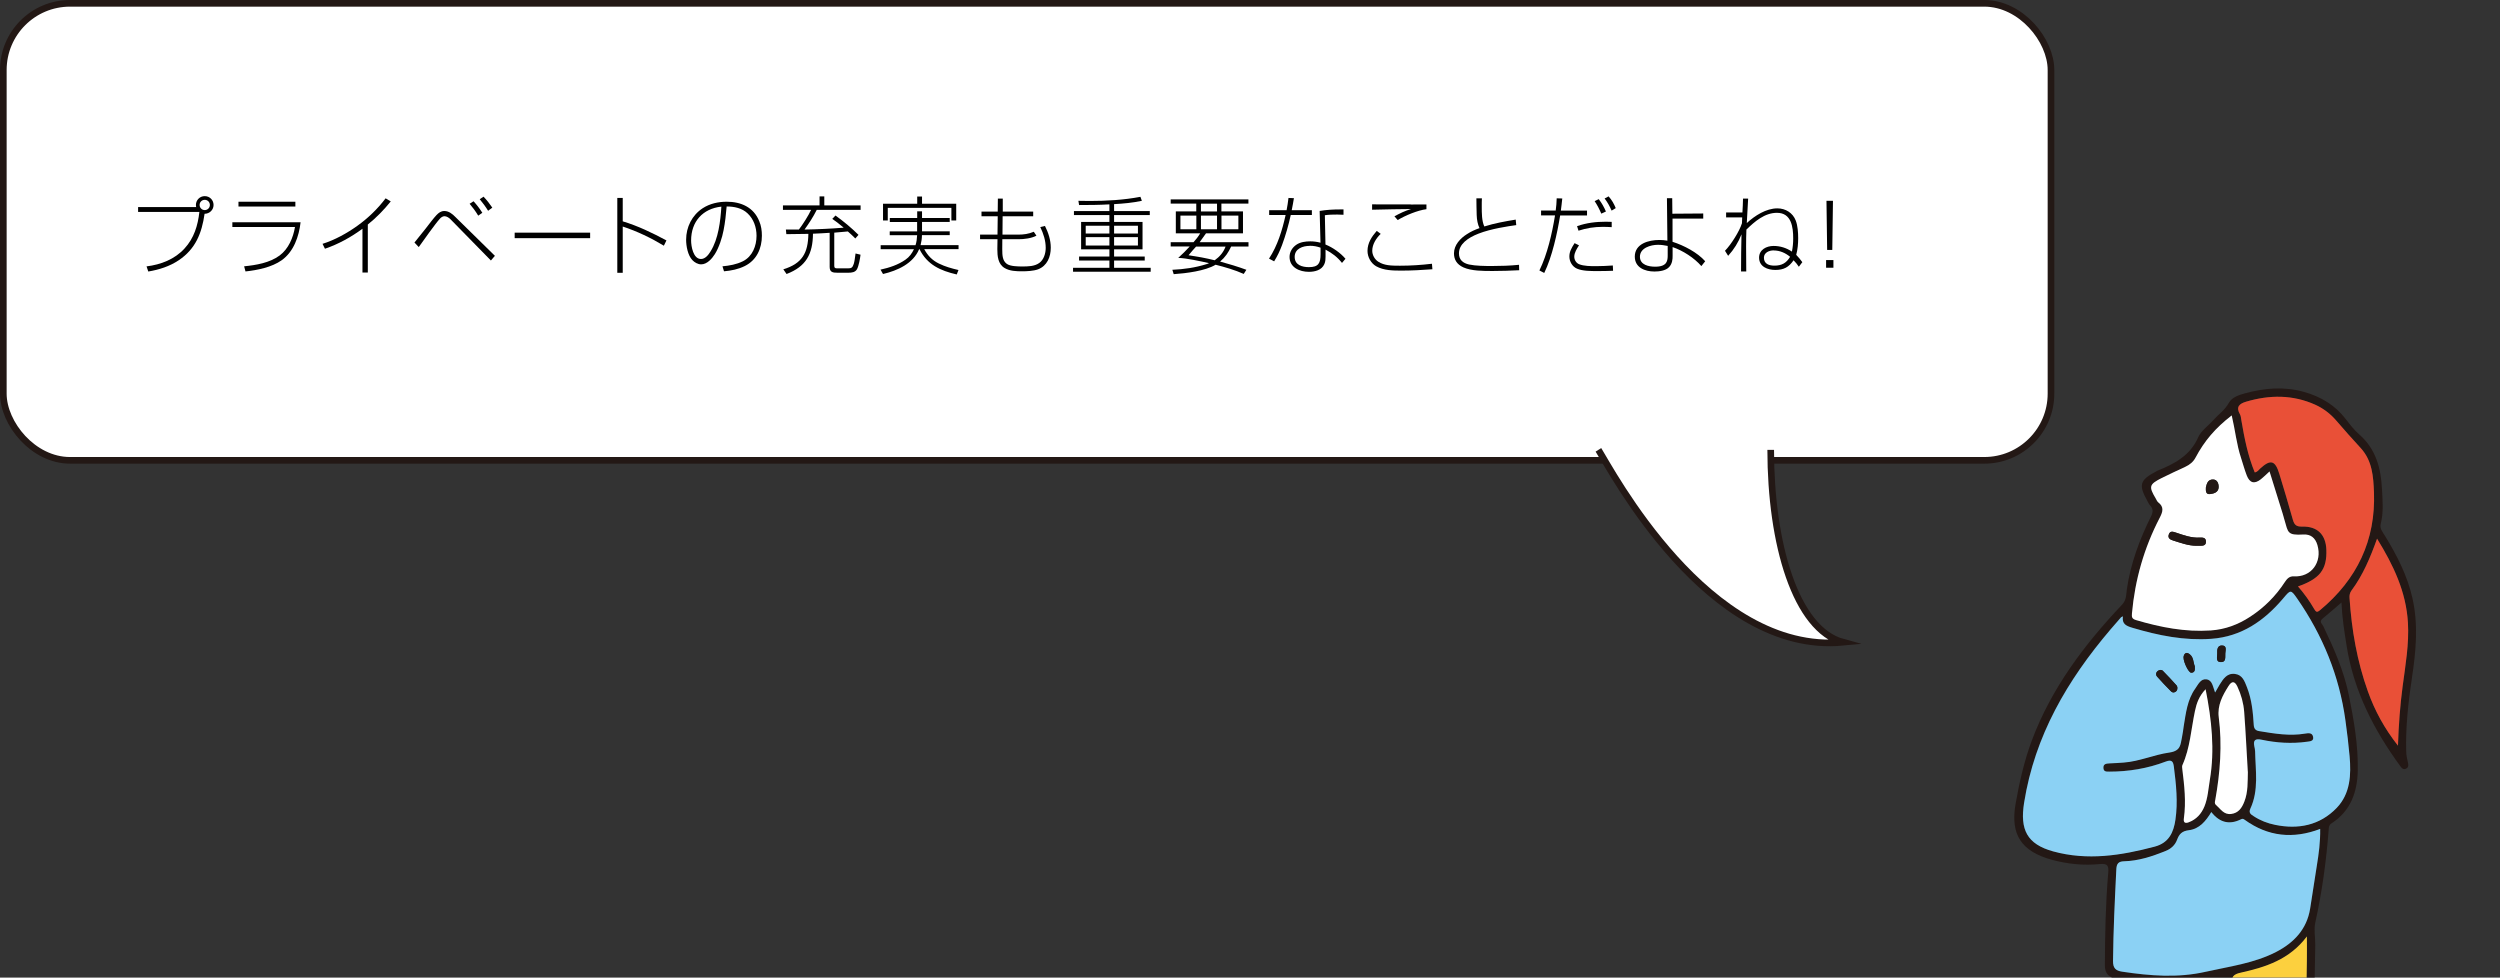
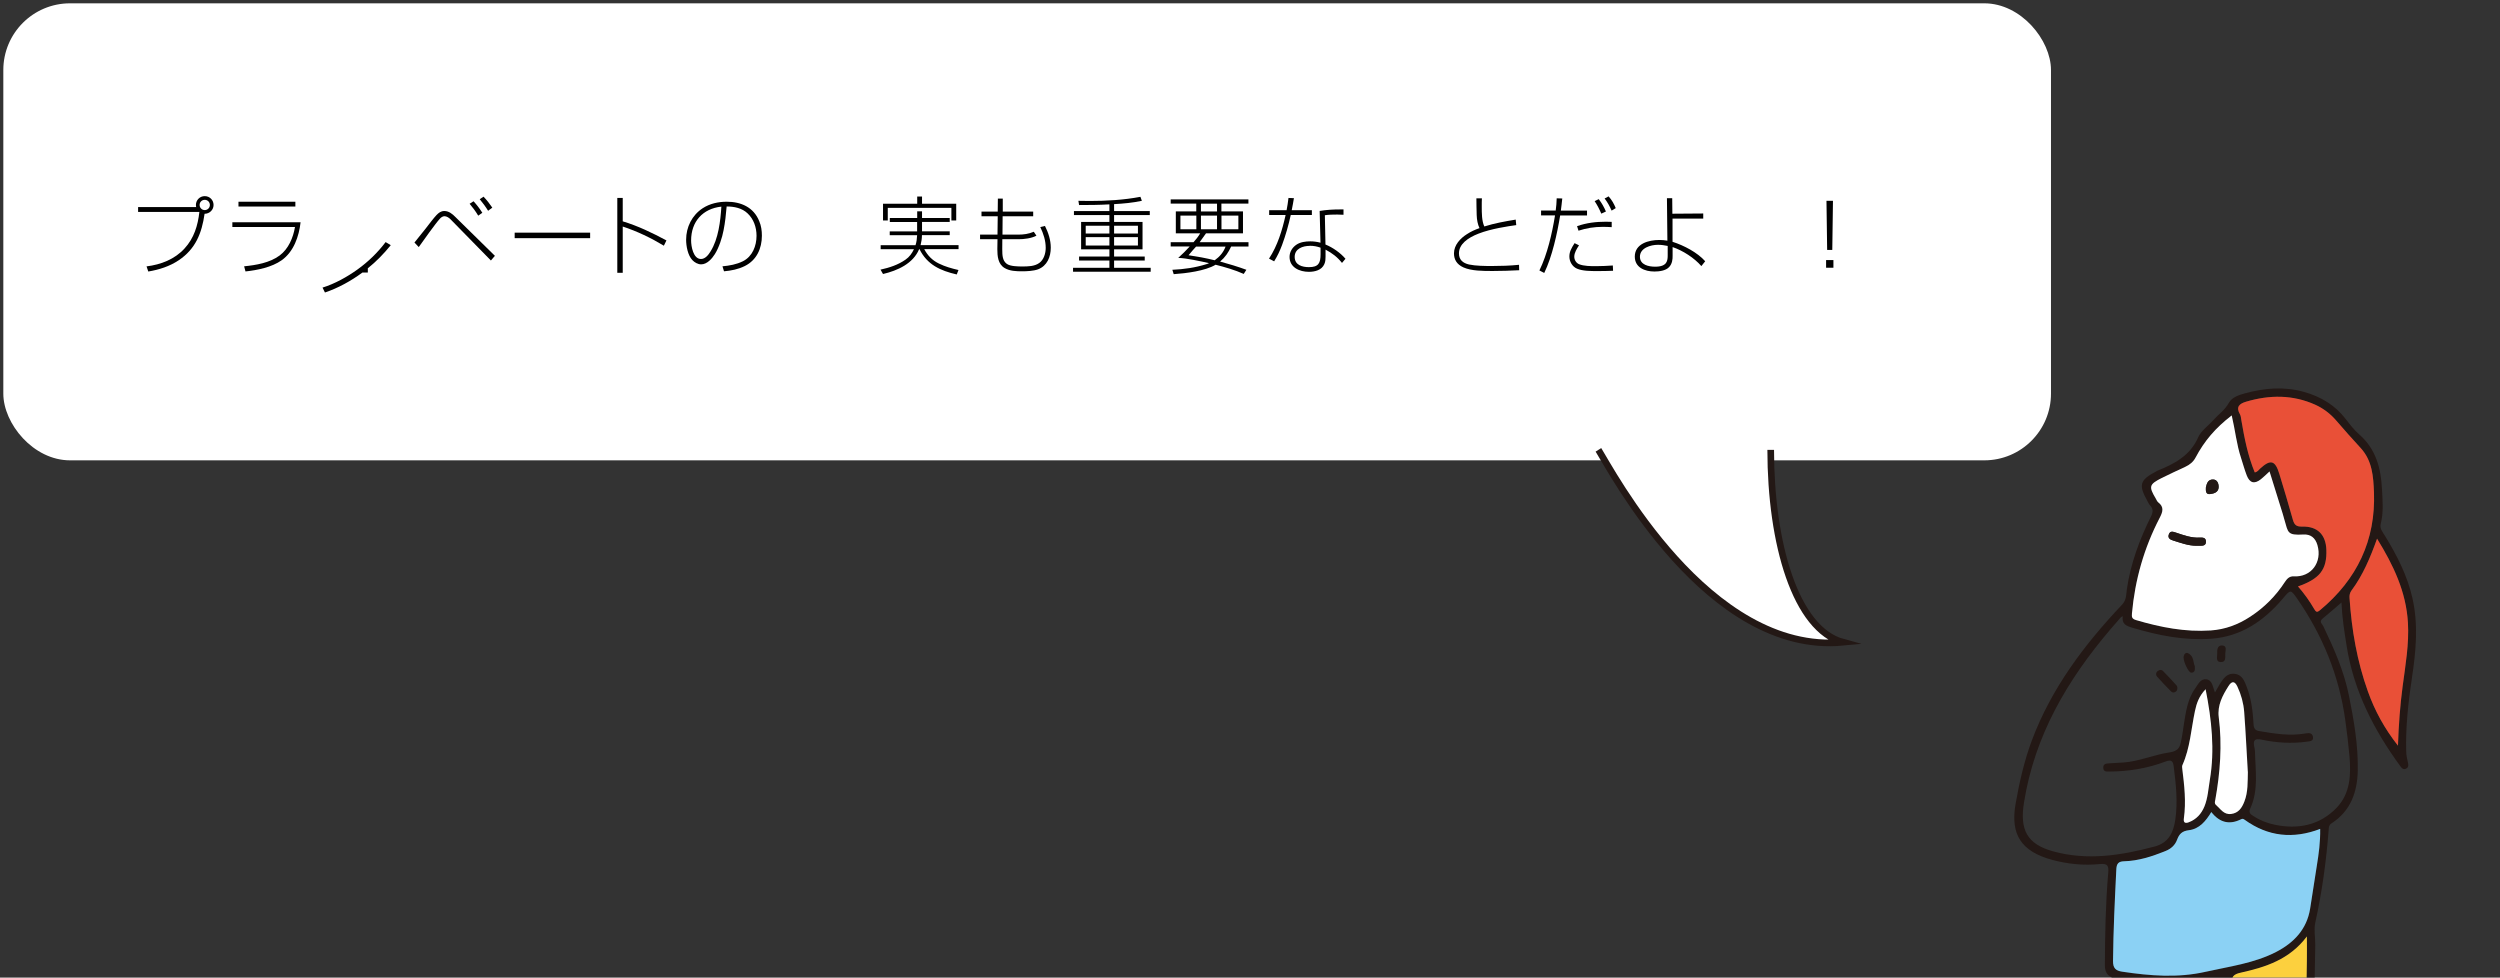
<svg xmlns="http://www.w3.org/2000/svg" id="_レイヤー_2" width="331.28" height="129.54" viewBox="0 0 331.28 129.54">
  <rect x="0" y="0" width="331.28" height="129.54" fill="#333333" stroke="none" />
  <defs>
    <style>.cls-1,.cls-2{fill:none;}.cls-3{fill:#8bd1f4;}.cls-2,.cls-4{stroke:#231815;stroke-miterlimit:10;stroke-width:.88px;}.cls-5{fill:#231815;}.cls-6,.cls-4{fill:#fff;}.cls-7{fill:#e95037;}.cls-8{fill:#fcd03e;}.cls-9{clip-path:url(#clippath);}</style>
    <clipPath id="clippath">
      <rect class="cls-1" x="263.05" y="35.76" width="68.23" height="93.77" />
    </clipPath>
  </defs>
  <g id="_レイヤー_1-2">
    <g class="cls-9">
      <path class="cls-5" d="M289.92,173.04c-2.83,1.33-5.57,2.15-8.53,1.98-2.32-.13-4.45-.75-6.12-2.49-1.55-1.62-1.5-3.05.33-4.35,2.38-1.68,5.06-2.6,7.99-2.69.56-.02.75-.12.65-.69-.65-3.47-.29-6.98-.26-10.47.04-5.59-.3-11.17-.46-16.75-.06-2.19-.17-4.39-.03-6.57.05-.76-.24-.92-.85-.95-.85-.04-1.68-.2-2.49-.43-.86-.25-1.23-.78-1.23-1.71.02-4.07.09-8.13.44-12.19.08-.92.02-1.35-1.14-1.23-2.11.21-4.22,0-6.3-.56-4.04-1.11-5.56-3.31-4.83-7.44.5-2.84,1.14-5.66,2.15-8.38,2.6-6.93,6.95-12.7,11.98-18.02.58-.62.52-1.39.62-2.07.5-3.38,1.67-6.53,3.18-9.57.29-.58.34-1.02-.12-1.5-.14-.15-.23-.35-.33-.54-1.22-2.18-1.04-2.8,1.16-3.96.03-.02.06-.04.09-.06,2.29-.92,4.4-2,5.48-4.48.38-.86,1.3-1.47,1.95-2.21.69-.78,1.57-1.36,2.1-2.33.4-.73,1.32-1.04,2.14-1.26,2.59-.71,5.21-.93,7.84-.18,2.19.62,4.08,1.73,5.49,3.57.56.73,1.13,1.47,1.82,2.07,2.19,1.92,2.86,4.45,3,7.21.08,1.55.23,3.1-.17,4.64-.16.63.3,1.13.6,1.63,1.57,2.57,2.93,5.22,3.6,8.18.81,3.55.47,7.09-.07,10.64-.48,3.22-.84,6.45-.75,9.71.01.52.14,1.05.25,1.56.06.31.04.56-.28.71-.31.14-.51,0-.7-.26-3.54-4.84-6.23-10.04-7.17-16.04-.29-1.84-.59-3.67-.68-5.72-.92.78-1.69,1.48-2.5,2.13-.51.41-.05.71.09,1,1.43,2.99,2.77,6.01,3.42,9.29.65,3.26,1.22,6.54,1.15,9.87-.06,2.83-.94,5.35-3.49,6.98-.32.21-.34.48-.36.81-.32,4.15-.88,8.27-1.78,12.35-.2.91,0,1.94,0,2.92-.1,5.66-.19,11.32-.33,16.97-.18,7.49-.66,14.97-1.03,22.45-.3,6.1-2.93,11-7.75,14.72-1.32,1.02-2.79,1.78-4.44,2.15-3.08.68-5.6-1.39-4.64-4.71.34-1.18.83-2.31,1.27-3.7ZM293.52,91.74c.24-.41.4-.72.58-1.01.48-.75.95-1.56,2.02-1.44,1.01.11,1.31.98,1.61,1.76.62,1.6.8,3.29.9,4.98.03.54.26.76.71.84,2.02.34,4.05.68,6.1.33.43-.07.93-.15,1.05.4.14.62-.41.63-.82.68-2.02.28-4.02.15-6-.27-.86-.18-1.13.07-.96.89.04.21.09.42.1.63.05,2.56.51,5.16-.63,7.62-.27.59.12.79.45,1,.86.57,1.83.94,2.82,1.14,3.08.64,5.94.07,8.17-2.24,1.83-1.9,1.93-4.39,1.71-6.87-.14-1.58-.33-3.16-.55-4.73-.81-5.9-3.01-11.26-6.39-16.14-.87-1.25-.88-1.18-1.88,0-2.5,2.95-5.51,5.04-9.5,5.33-3.57.26-7.01-.44-10.42-1.45-.84-.25-1.45-.49-1.3-1.53-.14.07-.21.09-.25.14-.47.53-.93,1.06-1.39,1.6-5.71,6.71-10.04,14.08-11.45,22.96-.57,3.57.38,5.49,3.85,6.45,4.54,1.26,9,.55,13.45-.63,1.9-.5,2.51-1.91,2.75-3.55.35-2.36.09-4.72-.21-7.08-.09-.67-.28-.94-1.08-.64-2.39.91-4.9,1.32-7.46,1.33-.36,0-.76.04-.79-.47-.04-.55.37-.6.78-.62.63-.03,1.27-.07,1.9-.11,2.09-.15,4.04-1.04,6.06-1.33,1.55-.22,1.46-1.09,1.67-2.03.11-.48.15-.97.23-1.46.29-1.74.47-3.51,1.54-5,.38-.54.71-1.3,1.47-1.21.78.1.84.94,1.14,1.72ZM293.03,107.61c-.73,1.21-1.6,2.26-2.98,2.42-.91.11-1.28.51-1.56,1.26-.27.73-.81,1.2-1.54,1.5-1.77.71-3.57,1.31-5.51,1.36-.69.02-.96.3-1,1.02-.2,4.06-.4,8.12-.44,12.19-.01.96.37,1.29,1.23,1.42,3.69.55,7.35.85,11.05.01,3.16-.71,6.4-1.12,9.32-2.62,2.35-1.21,4.08-3,4.52-5.75.3-1.88.57-3.76.88-5.64.26-1.6.48-3.2.45-4.92-3.59,1.38-6.91,1.01-9.99-1.2-.15-.11-.27-.19-.47-.09-1.54.78-2.85.47-3.96-.94ZM305.69,124.1c-2.3,3.07-5.49,4.07-8.77,4.8-1.01.22-1.24.57-1.24,1.56,0,4.49.23,8.98-.17,13.46-.29,3.34-.86,6.65-.89,10.01-.03,3-.07,6.01-.35,9-.03.27-.08.63.05.82.55.79.62,1.71.77,2.6.59,3.54,5.14,5.38,7.99,3.23.26-.19.46-.39.53-.75.32-1.59.67-3.17.79-4.79.44-5.74.49-11.5.82-17.25.37-6.49.33-13,.47-19.49.02-.97,0-1.94,0-3.19ZM295.73,55.05c-2.19,1.69-3.63,3.39-4.81,5.61-.3.57-.79.95-1.37,1.22-1.05.49-2.11.97-3.14,1.49-1.62.82-1.69,1.11-.76,2.69.11.18.19.4.35.53.81.62.57,1.28.18,2.03-2.07,3.98-3.28,8.21-3.68,12.68-.05.51.02.73.55.88,3.23.96,6.51,1.6,9.9,1.37,1.9-.13,3.61-.77,5.22-1.82,1.87-1.22,3.39-2.75,4.6-4.61.28-.42.59-.78,1.18-.74,2.31.13,3.8-1.87,3.12-4.16-.28-.94-.88-1.44-1.87-1.38-2.13.13-2-.26-2.49-1.93-.08-.27-.15-.54-.23-.81-.57-1.85-1.15-3.69-1.75-5.62-.47.43-.79.76-1.15,1.04-.85.67-1.48.5-1.87-.51-.29-.75-.49-1.54-.75-2.3-.6-1.81-.78-3.71-1.24-5.65ZM294.61,137.03c0-2.19-.05-4.38.02-6.57.03-.9-.25-1.03-1.05-.84-2.76.65-5.55,1.08-8.39.7-.56-.08-.57.24-.58.61-.02,1.17-.07,2.33-.06,3.5.09,6.92.62,13.84.53,20.77-.04,2.96-.18,5.92.16,8.89.26,2.23,1.41,3.59,3.28,4.65,2.09,1.19,4.32-.18,4.41-2.42.12-2.75.44-5.49.49-8.25.04-2.61.09-5.23.31-7.83.38-4.4,1.08-8.77.87-13.2ZM304.51,77.71c.83.94,1.54,1.94,2.16,3.01.24.41.39.45.77.13,4.89-4.07,7.38-9.25,7.14-15.63-.08-2.06-.22-4.18-1.76-5.85-1.1-1.19-2.18-2.41-3.24-3.64-.78-.9-1.69-1.6-2.76-2.09-3.01-1.36-6.08-1.33-9.19-.41-.88.26-1.38.68-.81,1.67.13.23.14.54.19.82.4,2.34.86,4.67,1.77,6.88.37-.06.52-.32.72-.51,1.37-1.27,1.98-1.11,2.54.71.61,2.02,1.23,4.04,1.79,6.07.19.68.47.93,1.22.91,2.03-.06,3.15,1.06,3.22,3.07.09,2.62-.85,3.84-3.76,4.86ZM314.99,71.38c-.91,2.54-1.88,4.84-3.39,6.87-.23.3-.29.6-.26.98.28,4.24.99,8.4,2.44,12.41.92,2.55,2.19,4.9,3.98,7.17.09-2.77.29-5.32.62-7.88.37-2.8.86-5.58.7-8.43-.24-4.07-1.9-7.59-4.09-11.12ZM302.92,171.1c-1.78.75-3.47.91-5.22,0-1.67-.87-2.86-2.18-3.75-4.16-.18,1.38-1.2,1.98-1.54,2.86-.99,2.55-2.2,5.03-2.81,7.7-.37,1.62.43,2.64,2.07,2.94,1.14.2,2.15-.22,3.14-.69,3.83-1.8,6.14-5.05,8.1-8.65ZM290.81,170.41c-2.19-.2-4.07-1.02-5.36-2.78-.73-.99-1.61-1.13-2.65-1.02-.66.07-1.33.2-1.97.38-1.59.46-3.16.98-4.49,2.02-1.33,1.04-1.37,1.63-.23,2.82.78.81,1.72,1.36,2.78,1.66,3.86,1.08,7.44.18,10.86-1.68.53-.29.9-.76,1.05-1.4ZM297.87,102.25c-.15-2.64-.28-5.28-.48-7.92-.09-1.16-.4-2.28-.9-3.35-.37-.77-.76-.74-1.17-.08-.8,1.26-1.49,2.56-1.3,4.14.46,3.68.19,7.33-.46,10.96-.05.25-.13.47.1.67.6.51,1.02,1.31,2,1.19.98-.12,1.43-.81,1.75-1.63.5-1.29.42-2.63.47-3.98ZM292.27,91.33c-.89.93-1.21,1.89-1.42,2.89-.51,2.4-.64,4.89-1.66,7.17-.07.15-.04.35-.02.52.27,2.17.52,4.35.21,6.54-.09.61.22.69.65.52,1-.39,1.68-1.12,2.08-2.11.46-1.13.52-2.33.71-3.5.67-3.99.25-7.92-.56-12.02Z" />
-       <path class="cls-3" d="M293.52,91.74c-.3-.78-.36-1.62-1.14-1.72-.76-.1-1.09.67-1.47,1.21-1.07,1.49-1.25,3.27-1.54,5-.08.49-.12.98-.23,1.46-.21.94-.12,1.81-1.67,2.03-2.02.28-3.97,1.18-6.06,1.33-.63.05-1.27.08-1.9.11-.41.02-.82.07-.78.62.03.51.44.47.79.47,2.56,0,5.07-.42,7.46-1.33.79-.3.99-.03,1.08.64.3,2.35.56,4.72.21,7.08-.24,1.64-.85,3.05-2.75,3.55-4.45,1.18-8.91,1.88-13.45.63-3.47-.96-4.42-2.88-3.85-6.45,1.41-8.88,5.74-16.25,11.45-22.96.46-.54.92-1.07,1.39-1.6.04-.05.12-.06.25-.14-.15,1.04.46,1.28,1.3,1.53,3.41,1.01,6.85,1.71,10.42,1.45,3.99-.29,7-2.38,9.5-5.33,1-1.18,1.01-1.25,1.88,0,3.38,4.88,5.58,10.24,6.39,16.14.22,1.57.41,3.15.55,4.73.22,2.48.11,4.97-1.71,6.87-2.23,2.31-5.08,2.88-8.17,2.24-.99-.2-1.96-.57-2.82-1.14-.33-.22-.72-.41-.45-1,1.14-2.45.68-5.05.63-7.62,0-.21-.06-.42-.1-.63-.17-.82.1-1.07.96-.89,1.98.42,3.99.55,6,.27.41-.06.96-.06.82-.68-.12-.54-.62-.47-1.05-.4-2.06.35-4.08,0-6.1-.33-.45-.08-.68-.29-.71-.84-.1-1.69-.27-3.38-.9-4.98-.31-.79-.6-1.65-1.61-1.76-1.07-.12-1.54.69-2.02,1.44-.18.29-.34.6-.58,1.01ZM288.53,91.11s-.03-.19-.11-.29c-.59-.65-1.18-1.3-1.8-1.92-.18-.18-.47-.16-.68,0-.27.21-.29.53-.1.75.58.66,1.2,1.29,1.81,1.92.14.15.33.26.57.13.2-.11.33-.25.31-.6ZM290.84,88.31c-.24-.49-.1-1.4-.93-1.75-.3-.13-.56.18-.57.57,0,.64.68,2.03,1.02,2.02.41-.01.53-.27.47-.83ZM294.88,86.59c.03-.44.25-1.05-.46-1.05-.59,0-.64.56-.61,1.04.02.45-.26,1.15.49,1.16.71.01.55-.67.58-1.14Z" />
      <path class="cls-3" d="M293.03,107.61c1.11,1.41,2.42,1.72,3.96.94.19-.1.32-.02.47.09,3.07,2.21,6.39,2.57,9.99,1.2.03,1.73-.19,3.33-.45,4.92-.3,1.88-.58,3.76-.88,5.64-.44,2.75-2.17,4.54-4.52,5.75-2.92,1.5-6.16,1.91-9.32,2.62-3.7.84-7.37.54-11.05-.01-.86-.13-1.24-.45-1.23-1.42.04-4.07.24-8.13.44-12.19.04-.72.3-1,1-1.02,1.93-.05,3.73-.64,5.51-1.36.73-.29,1.27-.77,1.54-1.5.28-.75.65-1.15,1.56-1.26,1.38-.16,2.26-1.21,2.98-2.42Z" />
      <path class="cls-8" d="M305.69,124.1c0,1.25.02,2.23,0,3.19-.13,6.5-.09,13.01-.47,19.49-.33,5.75-.38,11.51-.82,17.25-.12,1.62-.48,3.2-.79,4.79-.07.35-.27.55-.53.75-2.86,2.15-7.4.31-7.99-3.23-.15-.89-.22-1.81-.77-2.6-.13-.19-.08-.55-.05-.82.28-2.99.32-6,.35-9,.03-3.37.6-6.68.89-10.01.39-4.48.17-8.97.17-13.46,0-.99.23-1.34,1.24-1.56,3.28-.73,6.47-1.73,8.77-4.8Z" />
      <path class="cls-6" d="M295.73,55.05c.46,1.94.64,3.85,1.24,5.65.25.77.46,1.55.75,2.3.39,1.01,1.02,1.18,1.87.51.36-.28.68-.61,1.15-1.04.6,1.93,1.18,3.78,1.75,5.62.08.27.15.54.23.81.49,1.66.36,2.06,2.49,1.93.98-.06,1.59.44,1.87,1.38.68,2.29-.82,4.3-3.12,4.16-.59-.03-.9.32-1.18.74-1.21,1.86-2.73,3.39-4.6,4.61-1.6,1.05-3.32,1.69-5.22,1.82-3.39.23-6.66-.41-9.9-1.37-.53-.16-.6-.37-.55-.88.4-4.47,1.61-8.7,3.68-12.68.39-.75.62-1.41-.18-2.03-.16-.12-.24-.34-.35-.53-.94-1.58-.87-1.86.76-2.69,1.03-.52,2.09-1,3.14-1.49.58-.27,1.07-.65,1.37-1.22,1.18-2.22,2.62-3.92,4.81-5.61ZM291.04,72.32c.18,0,.35,0,.53,0,.37,0,.74-.04.75-.52.01-.55-.39-.58-.81-.56-1.11.07-2.14-.31-3.16-.66-.4-.13-.77-.27-.95.24-.18.51.21.69.59.81,1,.31,1.99.68,3.06.69ZM292.31,64.58c-.03.52.02.96.56.89.51-.06,1.11-.24,1.13-.9.02-.45-.16-.99-.7-1.03-.72-.04-.88.56-.98,1.04Z" />
      <path class="cls-8" d="M294.61,137.02c.21,4.43-.49,8.8-.87,13.2-.22,2.6-.27,5.22-.31,7.83-.04,2.76-.37,5.5-.49,8.25-.1,2.24-2.32,3.6-4.41,2.42-1.88-1.06-3.03-2.42-3.28-4.65-.34-2.97-.2-5.93-.16-8.89.09-6.93-.44-13.84-.53-20.77-.02-1.17.03-2.33.06-3.5,0-.37.02-.68.58-.61,2.84.39,5.63-.05,8.39-.7.8-.19,1.08-.06,1.05.84-.07,2.19-.02,4.38-.02,6.57Z" />
      <path class="cls-7" d="M304.51,77.71c2.91-1.02,3.85-2.25,3.76-4.86-.07-2.01-1.19-3.13-3.22-3.07-.75.02-1.03-.23-1.22-.91-.56-2.03-1.18-4.05-1.79-6.07-.55-1.81-1.16-1.97-2.54-.71-.2.19-.35.45-.72.51-.91-2.21-1.37-4.53-1.77-6.88-.05-.28-.06-.59-.19-.82-.57-.98-.07-1.41.81-1.67,3.11-.92,6.18-.95,9.19.41,1.07.49,1.99,1.19,2.76,2.09,1.06,1.23,2.14,2.45,3.24,3.64,1.54,1.67,1.68,3.79,1.76,5.85.24,6.38-2.25,11.56-7.14,15.63-.38.32-.54.28-.77-.13-.62-1.07-1.33-2.07-2.16-3.01Z" />
      <path class="cls-7" d="M314.99,71.38c2.18,3.53,3.85,7.05,4.09,11.12.17,2.85-.33,5.64-.7,8.43-.34,2.55-.53,5.11-.62,7.88-1.79-2.27-3.07-4.62-3.98-7.17-1.44-4.01-2.16-8.17-2.44-12.41-.02-.38.04-.67.26-.98,1.51-2.03,2.48-4.33,3.39-6.87Z" />
      <path class="cls-6" d="M297.87,102.25c-.04,1.34.04,2.69-.47,3.98-.32.82-.77,1.51-1.75,1.63-.98.12-1.4-.67-2-1.19-.23-.2-.15-.42-.1-.67.65-3.63.93-7.28.46-10.96-.2-1.58.5-2.88,1.3-4.14.42-.66.81-.69,1.17.08.5,1.06.81,2.19.9,3.35.2,2.64.32,5.28.48,7.92Z" />
      <path class="cls-6" d="M292.27,91.33c.81,4.1,1.23,8.03.56,12.02-.2,1.18-.26,2.38-.71,3.5-.41,1-1.08,1.73-2.08,2.11-.44.17-.74.09-.65-.52.31-2.19.06-4.36-.21-6.54-.02-.17-.05-.37.02-.52,1.02-2.28,1.15-4.77,1.66-7.17.21-1,.53-1.96,1.42-2.89Z" />
      <path class="cls-5" d="M288.53,91.11c.02.35-.11.49-.31.6-.24.13-.43.01-.57-.13-.62-.63-1.23-1.26-1.81-1.92-.19-.22-.18-.54.1-.75.22-.17.5-.19.68,0,.62.62,1.21,1.27,1.8,1.92.09.09.1.25.11.29Z" />
      <path class="cls-5" d="M290.84,88.31c.06.56-.06.82-.47.83-.34.01-1.03-1.38-1.02-2.02,0-.39.26-.7.57-.57.82.36.69,1.26.93,1.75Z" />
      <path class="cls-5" d="M294.88,86.59c-.03.47.13,1.16-.58,1.14-.75-.01-.47-.71-.49-1.16-.02-.47.02-1.04.61-1.04.7,0,.49.62.46,1.05Z" />
      <path class="cls-5" d="M291.04,72.32c-1.07,0-2.06-.38-3.06-.69-.37-.11-.77-.3-.59-.81.18-.51.55-.37.95-.24,1.03.34,2.05.72,3.16.66.41-.02.82,0,.81.56,0,.48-.38.52-.75.52-.18,0-.35,0-.53,0Z" />
      <path class="cls-5" d="M292.31,64.58c.1-.48.26-1.08.98-1.04.54.03.72.58.7,1.03-.02.66-.62.84-1.13.9-.54.07-.59-.37-.56-.89Z" />
    </g>
    <rect class="cls-6" x=".44" y=".44" width="271.34" height="60.56" rx="8.84" ry="8.84" />
-     <rect class="cls-2" x=".44" y=".44" width="271.34" height="60.56" rx="8.84" ry="8.84" />
    <path d="M25.96,27.17c0-.65.51-1.18,1.17-1.18s1.17.52,1.17,1.17-.53,1.17-1.19,1.17c-.37,2.57-1.19,4.66-3.43,6.16-1.21.81-2.6,1.25-4.03,1.49l-.23-.68c1.9-.24,3.72-.93,5.04-2.38,1.25-1.36,1.76-3.03,1.96-4.84h-8.12v-.64h7.69c-.02-.1-.03-.17-.03-.27ZM26.45,27.16c0,.37.3.68.68.68s.68-.3.68-.68-.3-.68-.68-.68-.68.3-.68.68Z" />
    <path d="M39.83,29.45c-.21,1.88-.91,3.91-2.51,5.04-1.31.93-3.22,1.31-4.79,1.48l-.18-.68c1.59-.16,3.39-.46,4.7-1.43,1.18-.88,1.8-2.36,2.04-3.78h-8.3v-.63h9.04ZM39.14,26.73v.64h-7.54v-.64h7.54Z" />
-     <path d="M48.74,36.11h-.71v-5.8c-1.48,1.1-3.22,2.06-4.97,2.65l-.32-.65c1.61-.5,3.27-1.42,4.63-2.4,1.43-1.03,2.66-2.22,3.73-3.63l.68.41c-.89,1.1-1.93,2.18-3.04,3.06v6.36Z" />
+     <path d="M48.74,36.11h-.71c-1.48,1.1-3.22,2.06-4.97,2.65l-.32-.65c1.61-.5,3.27-1.42,4.63-2.4,1.43-1.03,2.66-2.22,3.73-3.63l.68.41c-.89,1.1-1.93,2.18-3.04,3.06v6.36Z" />
    <path d="M54.92,32.14c.51-.62,1-1.23,1.49-1.86.32-.42,1.1-1.44,1.43-1.78.29-.3.59-.54,1.04-.54.59,0,1.07.39,1.46.79l5.24,5.15-.53.62-5.37-5.48c-.19-.19-.5-.39-.78-.39-.24,0-.45.16-.6.32-.6.65-2.21,2.93-2.81,3.77l-.56-.59ZM63.91,28.2l-.54.38c-.33-.56-.72-1.08-1.14-1.58l.52-.33c.43.47.82.98,1.16,1.52ZM65.23,27.52l-.55.41c-.33-.54-.71-1.05-1.11-1.53l.5-.34c.44.45.81.93,1.17,1.46Z" />
    <path d="M78.2,30.83v.73h-10v-.73h10Z" />
    <path d="M82.52,26.22v3.11c2,.6,3.95,1.54,5.79,2.53l-.34.7c-1.68-1.02-3.58-1.93-5.45-2.54v6.13h-.72v-9.92h.72Z" />
    <path d="M95.73,35.29c.95-.09,1.86-.25,2.71-.67,1.27-.63,1.81-2.04,1.81-3.38,0-1.1-.37-2.2-1.18-2.96-.74-.71-1.78-.92-2.78-.92-.09,1.06-.2,2.12-.41,3.16-.18.98-.62,2.31-1.15,3.15-.38.61-1.04,1.36-1.82,1.36-.44,0-.88-.26-1.17-.57-.6-.63-.82-1.86-.82-2.69,0-1.68.78-3.25,2.2-4.18.94-.61,2.06-.86,3.18-.86,1.89,0,3.57.73,4.31,2.58.26.61.35,1.25.35,1.92,0,1.69-.69,3.24-2.26,4.02-.89.44-1.78.61-2.76.7l-.2-.65ZM91.58,31.86c0,.78.28,2.46,1.31,2.46.57,0,1-.56,1.27-1.01,1.04-1.66,1.31-4.02,1.43-5.93-2.48.27-4.01,1.99-4.01,4.49Z" />
-     <path d="M110.28,29.01l.43-.45c1.13.81,2.06,1.59,3.05,2.56l-.42.48c-.32-.32-.64-.63-.99-.93-.6.06-1.19.11-1.8.16v4.38c0,.28.09.35.39.35h1.42c.44,0,.6-.07.77-.58.09-.28.16-.73.24-1.39l.66.16c-.06.51-.23,1.47-.46,1.91-.24.43-.71.48-1.16.48h-1.46c-.59,0-1.01-.07-1.01-.77v-4.52c-.73.04-1.46.1-2.21.12-.03,2.7-.91,4.35-3.5,5.34l-.43-.62c2.5-.77,3.28-2.16,3.32-4.7-.97.02-1.95.04-2.92.04l-.06-.61h1.72c.48-.61,1.3-1.9,1.62-2.61h-3.73v-.59h4.85v-1.19h.63v1.19h4.81v.59h-5.81c-.46.92-1.02,1.78-1.62,2.61,1.73-.03,3.46-.11,5.19-.25-.5-.43-1.01-.81-1.53-1.18Z" />
    <path d="M117.91,29.41v-.52h3.63v-.89h.64v.89h3.67v.52h-3.67v1.24h3.67v.51h-3.68c-.01.5-.06.83-.18,1.32h5.03v.53h-4.55c.44.84,1.07,1.49,1.94,1.91.83.41,1.69.65,2.6.86l-.23.59c-2.16-.5-3.91-1.28-4.94-3.36h-.04c-.79,1.92-2.87,2.85-4.79,3.3l-.33-.58c1.18-.26,2.33-.63,3.32-1.33.5-.34.86-.84,1.11-1.38h-4.41v-.53h4.62c.14-.44.19-.86.21-1.32h-3.63v-.51h3.63v-1.24h-3.63ZM122.18,26.04v.96h4.53v2.21h-.64v-1.67h-8.43v1.67h-.63v-2.21h4.53v-.96h.65Z" />
    <path d="M132.24,26.32h.64v1.72s4.03,0,4.03,0v.62h-4.05l-.02,2.43h2.08c.73,0,1.39-.09,2.07-.38l.35.52c-.66.35-1.62.47-2.38.47h-2.14c0,.43-.01.86-.01,1.3,0,.91.05,1.55.6,1.96.46.34,1.49.35,2.06.35.75,0,1.61-.01,2.24-.46.61-.43.86-1.29.86-2,0-.97-.3-1.89-.72-2.76l.62-.15c.45.89.77,1.87.77,2.88,0,1.22-.48,2.41-1.69,2.87-.6.22-1.48.26-2.12.26-.77,0-1.63-.03-2.3-.43-.89-.52-.97-1.59-.97-2.51,0-.44.01-.88.02-1.31h-2.31v-.61h2.31l.03-2.43h-2.15v-.62h2.15l.02-1.72Z" />
    <path d="M147.63,27.97h4.73v.53h-4.73v.91h3.77v3.63h-3.77v.95h4.06v.53h-4.06v.97h4.85v.52h-10.29v-.52h4.82v-.97h-4.02v-.53h4.02v-.95h-3.75v-3.63h3.75v-.91h-4.7v-.53h4.7v-.89c-1.34.08-2.68.09-4.02.09l-.09-.56c.5.01,1,.02,1.5.02,2.23,0,4.52-.13,6.72-.55l.19.53c-1.2.26-2.44.37-3.68.44v.92ZM143.87,29.91v1.04h3.14v-1.04h-3.14ZM143.87,31.42v1.12h3.14v-1.12h-3.14ZM147.63,29.91v1.04h3.16v-1.04h-3.16ZM147.63,31.42v1.12h3.16v-1.12h-3.16Z" />
    <path d="M165.44,32.1v.57h-2.3c-.36.79-.8,1.43-1.46,1.99,1.17.32,2.34.67,3.48,1.09l-.35.55c-1.16-.52-2.5-.91-3.73-1.22-1.37.83-3.94,1.14-5.55,1.25l-.18-.58c1.54-.07,3.03-.28,4.5-.74.12-.03.25-.08.36-.14-1.16-.26-2.92-.65-4.08-.7.53-.47,1.04-.98,1.52-1.51h-2.52v-.57h3.03c.35-.39.61-.72.88-1.17h-3.23v-2.91h2.71v-1.03h-3.39v-.56h10.3v.56h-3.58v1.03h2.86v2.91h-4.9c-.28.39-.56.79-.84,1.17h6.46ZM156.42,30.38h2.11v-1.81h-2.11v1.81ZM157.49,33.82c1.16.17,2.32.38,3.47.67.65-.46,1.16-1.05,1.44-1.81h-3.91c-.34.38-.68.75-1,1.15ZM159.14,28.02h2.13v-1.03h-2.13v1.03ZM159.14,30.38h2.13v-1.81h-2.13v1.81ZM161.86,30.38h2.24v-1.81h-2.24v1.81Z" />
    <path d="M170.73,26.23l.73.03c-.09.53-.18,1.07-.29,1.59h2.67v.64h-2.8c-.29,1.33-.68,2.71-1.16,4-.32.83-.57,1.37-1.04,2.14l-.68-.36c1.14-1.73,1.75-3.77,2.2-5.78h-2.18v-.64h2.31c.11-.53.18-1.08.25-1.62ZM178.02,28.46c-.28-.02-.55-.03-.82-.03-.55,0-1.1.01-1.64.09l.08,3.88c.96.39,1.98,1.1,2.65,1.89l-.46.55c-.62-.78-1.29-1.29-2.18-1.76v.91c0,.33-.01.68-.16,1.01-.35.8-1.25,1.02-2.05,1.02-1.22,0-2.56-.57-2.56-1.98,0-.65.36-1.24.9-1.61.52-.36,1.23-.45,1.84-.45.48,0,.9.06,1.36.18l-.11-4.21c.9-.15,1.8-.2,2.7-.2h.46v.7ZM173.56,32.58c-.92,0-2,.37-2,1.46s1.01,1.36,1.89,1.36c1.27,0,1.54-.54,1.54-1.71v-.87c-.48-.17-.91-.25-1.43-.25Z" />
-     <path d="M182.94,31.01c-.58.56-1.1,1.37-1.1,2.22,0,.57.33,1.15.8,1.45.79.51,1.71.53,2.86.53,1.45,0,2.8-.09,4.25-.26l.06.73c-1.37.1-2.74.18-4.12.18-1.1,0-2.35-.02-3.34-.58-.7-.41-1.14-1.23-1.14-2.03,0-1.05.55-1.88,1.22-2.65l.53.39ZM186.96,27.1c.69,0,1.37,0,2.06-.01v.63c-1.18.15-2.79.83-3.81,1.44l-.43-.5c.8-.42,1.33-.7,2.21-.96-.81.02-1.61.02-2.42.03-.92.01-1.86.03-2.75.06v-.71c1.52.01,3.42.01,5.13.01Z" />
    <path d="M196.37,26.27c-.02.35-.02.71-.02,1.06,0,.93,0,1.94.34,2.68,1.36-.43,2.76-.68,4.16-.91l.07.73c-1.08.15-3.34.48-5,1.13-1.44.56-2.59,1.4-2.59,2.61,0,.87.53,1.29,1.33,1.48.88.19,2.13.2,3.04.2,1.21,0,2.4-.04,3.59-.16l.02.72c-1.16.06-2.33.1-3.5.1-1.31,0-2.83,0-3.9-.48-.89-.41-1.24-1.06-1.24-1.86,0-1.09.83-1.98,1.7-2.53.55-.36,1.06-.59,1.68-.81-.23-.48-.35-1.09-.37-1.73-.03-.81-.03-1.58-.04-2.22h.74Z" />
    <path d="M206.29,26.28l.73.02c-.06.54-.11,1.07-.19,1.61h3.47v.64h-3.56c-.39,2.39-1.06,5.46-2.11,7.62l-.64-.33c1.06-2.17,1.68-4.91,2.07-7.3h-1.85v-.64h1.94c.08-.54.11-1.08.13-1.63ZM209.23,32.52c-.28.44-.62.96-.62,1.5,0,.42.25.83.64.99.63.26,1.57.26,2.25.26.74,0,1.49-.04,2.22-.09l.03.7c-.69.03-1.38.04-2.08.04-.9,0-1.96,0-2.7-.32-.63-.27-1.01-.95-1.01-1.61,0-.61.24-1.06.69-1.77l.59.29ZM212.79,29.38c.26,0,.52.01.78.02v.7c-.39-.02-.78-.04-1.17-.04-1.14,0-2.16.16-3.23.51l-.19-.6c1.24-.44,2.51-.59,3.82-.59ZM212.8,28.03l-.61.28c-.25-.59-.53-1.13-.88-1.66l.54-.26c.37.46.72,1.08.95,1.63ZM214.1,27.58l-.54.33c-.29-.64-.51-1.05-.93-1.61l.53-.28c.42.47.71.98.95,1.57Z" />
    <path d="M225.72,28.97h-4.09v3.07c1.5.48,3.29,1.41,4.33,2.58l-.51.64c-.95-1.09-2.44-2.05-3.81-2.52v1.14c.01.45-.04,1.07-.47,1.52-.45.48-1.32.58-1.94.58-1.26,0-2.6-.52-2.6-1.98,0-1.71,1.85-2.2,3.24-2.2.36,0,.72.03,1.08.09l-.06-5.63h.7l.02,2.06,4.09-.03v.67ZM219.69,32.44c-.95,0-2.38.41-2.38,1.58,0,1.08,1.16,1.32,2.02,1.32,1.61,0,1.66-.81,1.66-1.53v-1.22c-.44-.09-.84-.15-1.29-.15Z" />
-     <path d="M230.99,26.32h.66c-.07,1.08-.12,2.16-.18,3.24,1.06-.98,2.57-1.95,4.05-1.95,1.09,0,2.05.6,2.44,1.62.26.67.32,1.6.32,2.32s-.06,1.5-.26,2.22c.3.32.56.61.81.97l-.46.61c-.24-.35-.39-.55-.7-.86-.63.91-1.29,1.28-2.42,1.28-1.02,0-2.15-.43-2.15-1.63,0-1.06.98-1.55,1.92-1.55.88,0,1.71.26,2.43.75.12-.6.17-1.14.17-1.75,0-1.49-.23-3.39-2.15-3.39-1.63,0-2.95,1.15-4.05,2.22-.03.74-.04,1.49-.04,2.23,0,1.1.01,2.21.02,3.32h-.69c0-1.64.02-3.28.06-4.92-.42,1.07-1,2-1.77,2.85l-.42-.67c.79-.8,1.92-2.58,2.25-3.65l.03-.77h-2.13v-.66h2.16c.04-.63.07-1.23.08-1.85ZM235.03,33.18c-.58,0-1.29.28-1.29.97,0,.86.74,1.05,1.39,1.05.98,0,1.58-.34,2.08-1.17-.62-.51-1.35-.84-2.17-.84Z" />
    <path d="M242.95,34.46v1.02h-.97v-1.02h.97ZM242.89,26.61l-.09,6.51h-.68l-.09-6.51h.86Z" />
    <path class="cls-4" d="M234.64,59.61c0,12.42,3.29,23.79,9.59,25.5-17.91,1.71-30.78-22.9-32.42-25.5" />
  </g>
</svg>